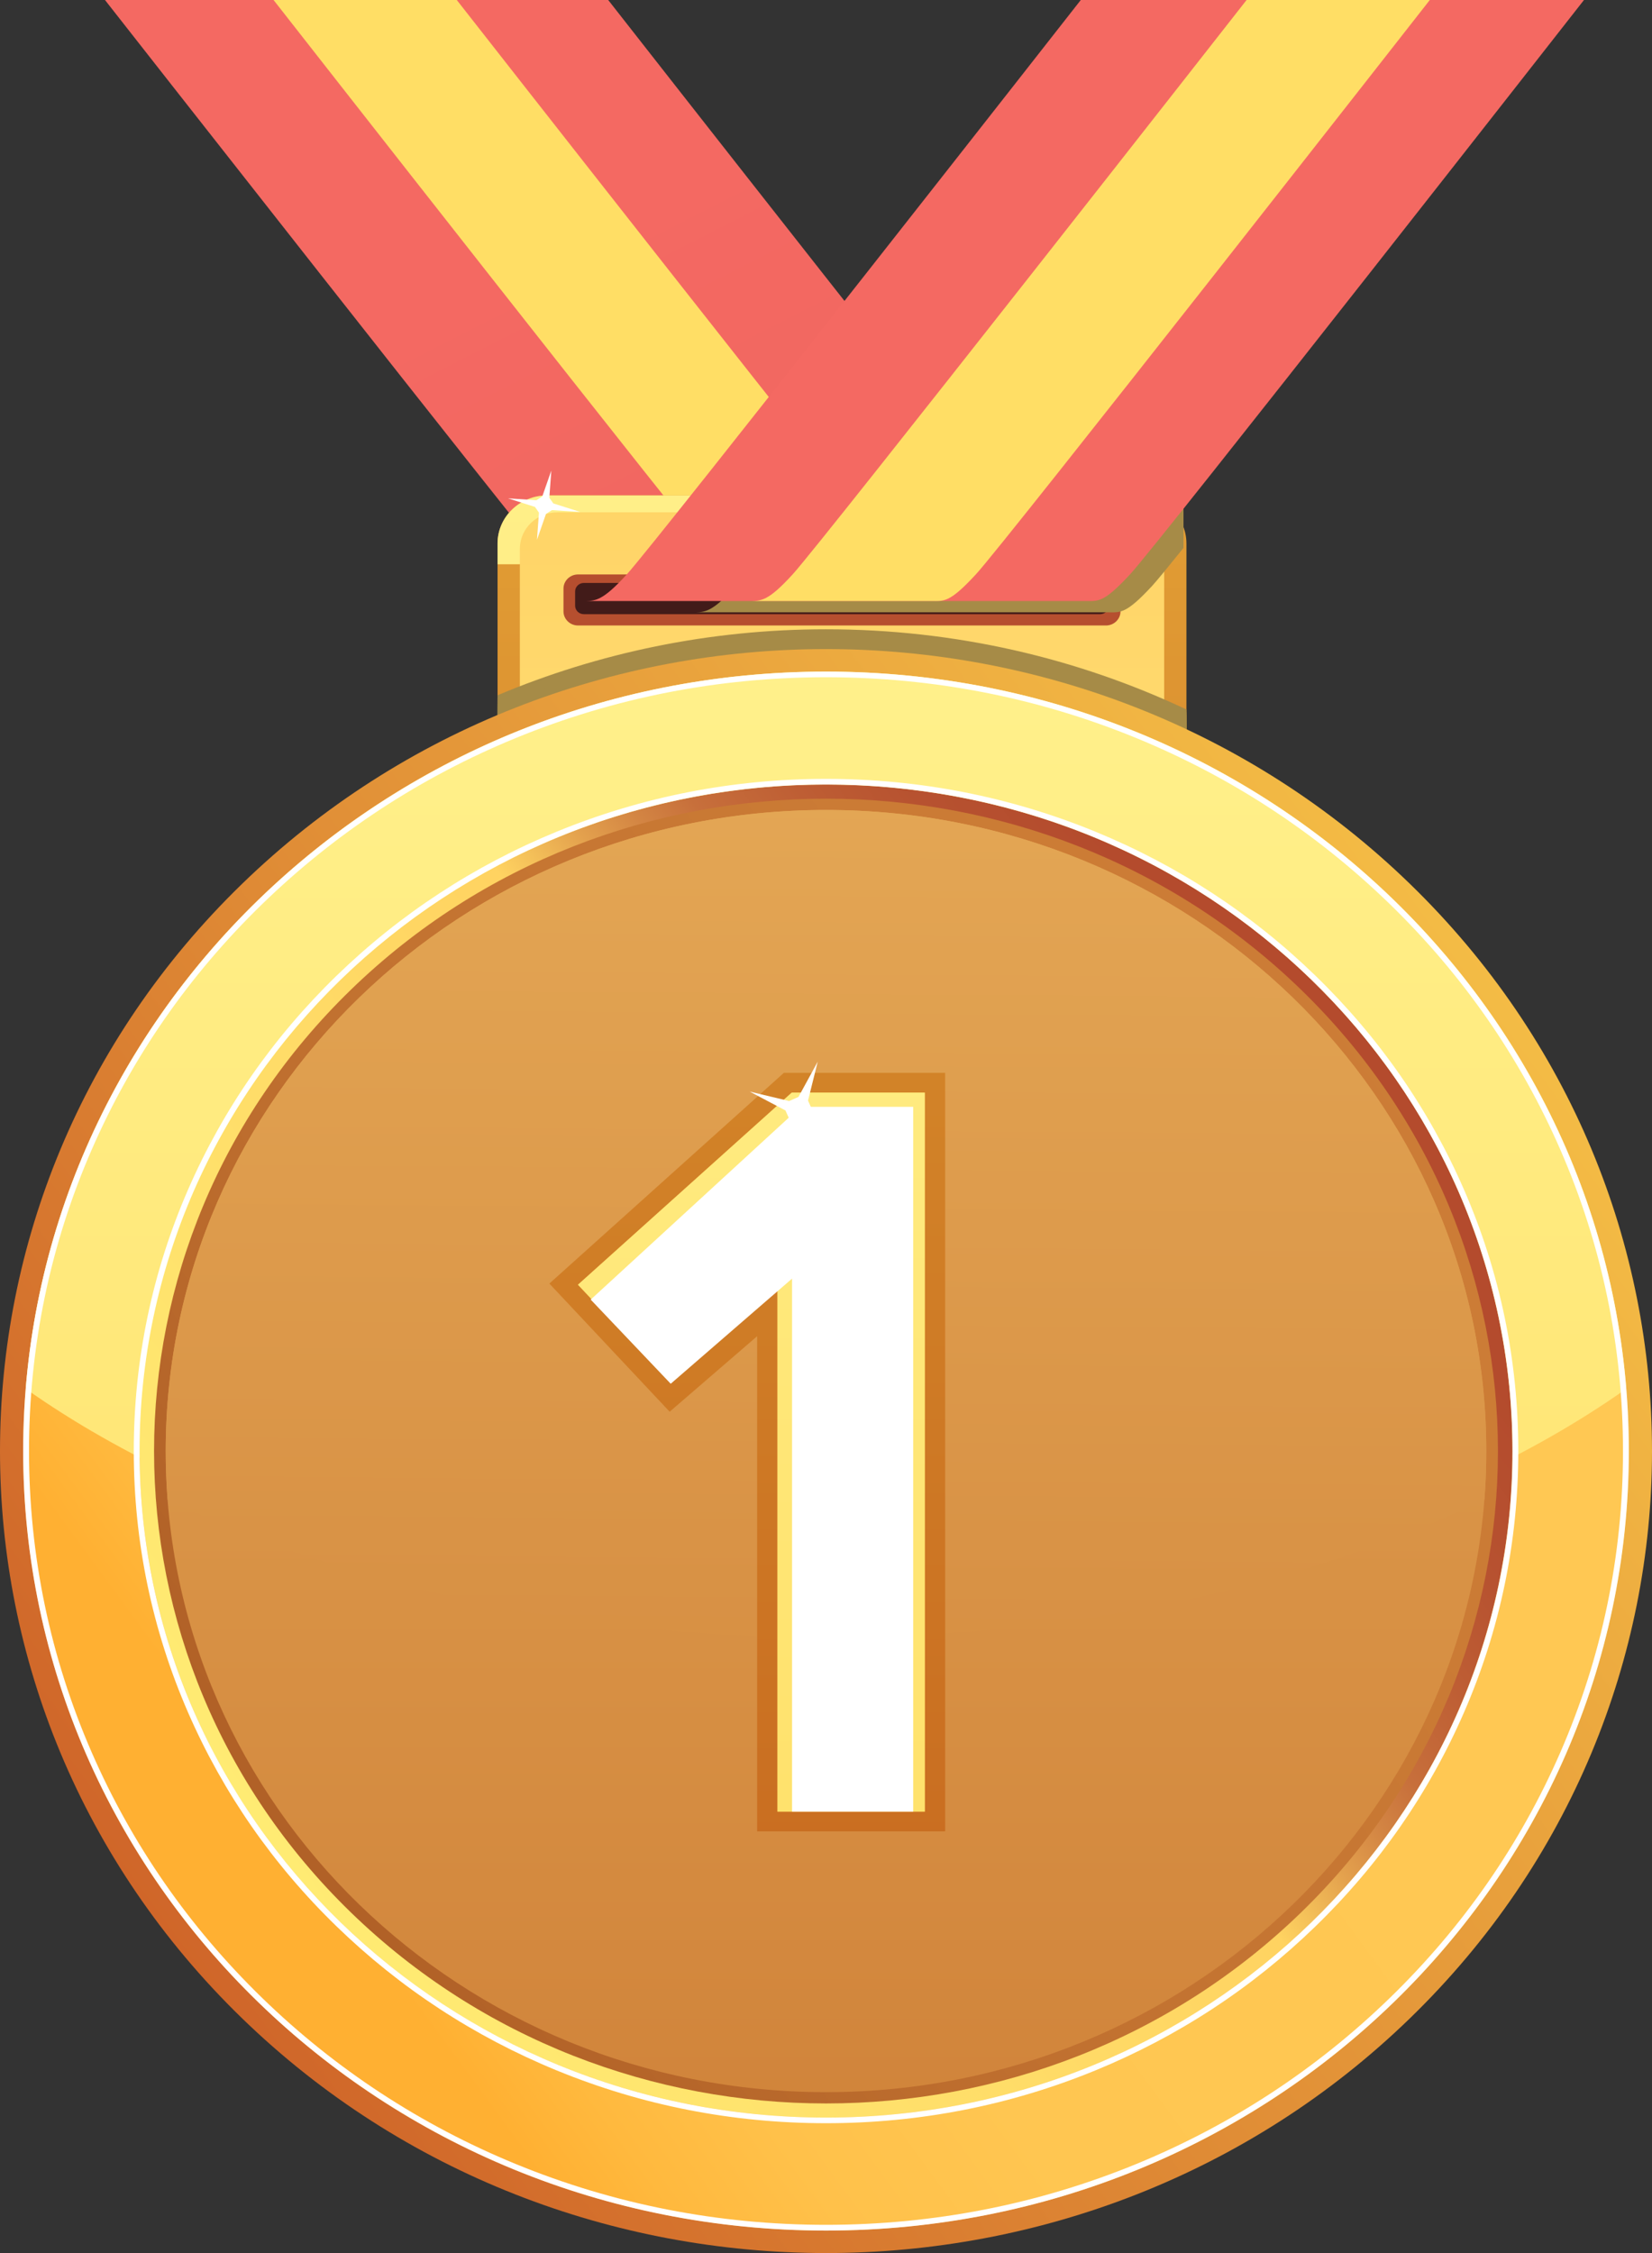
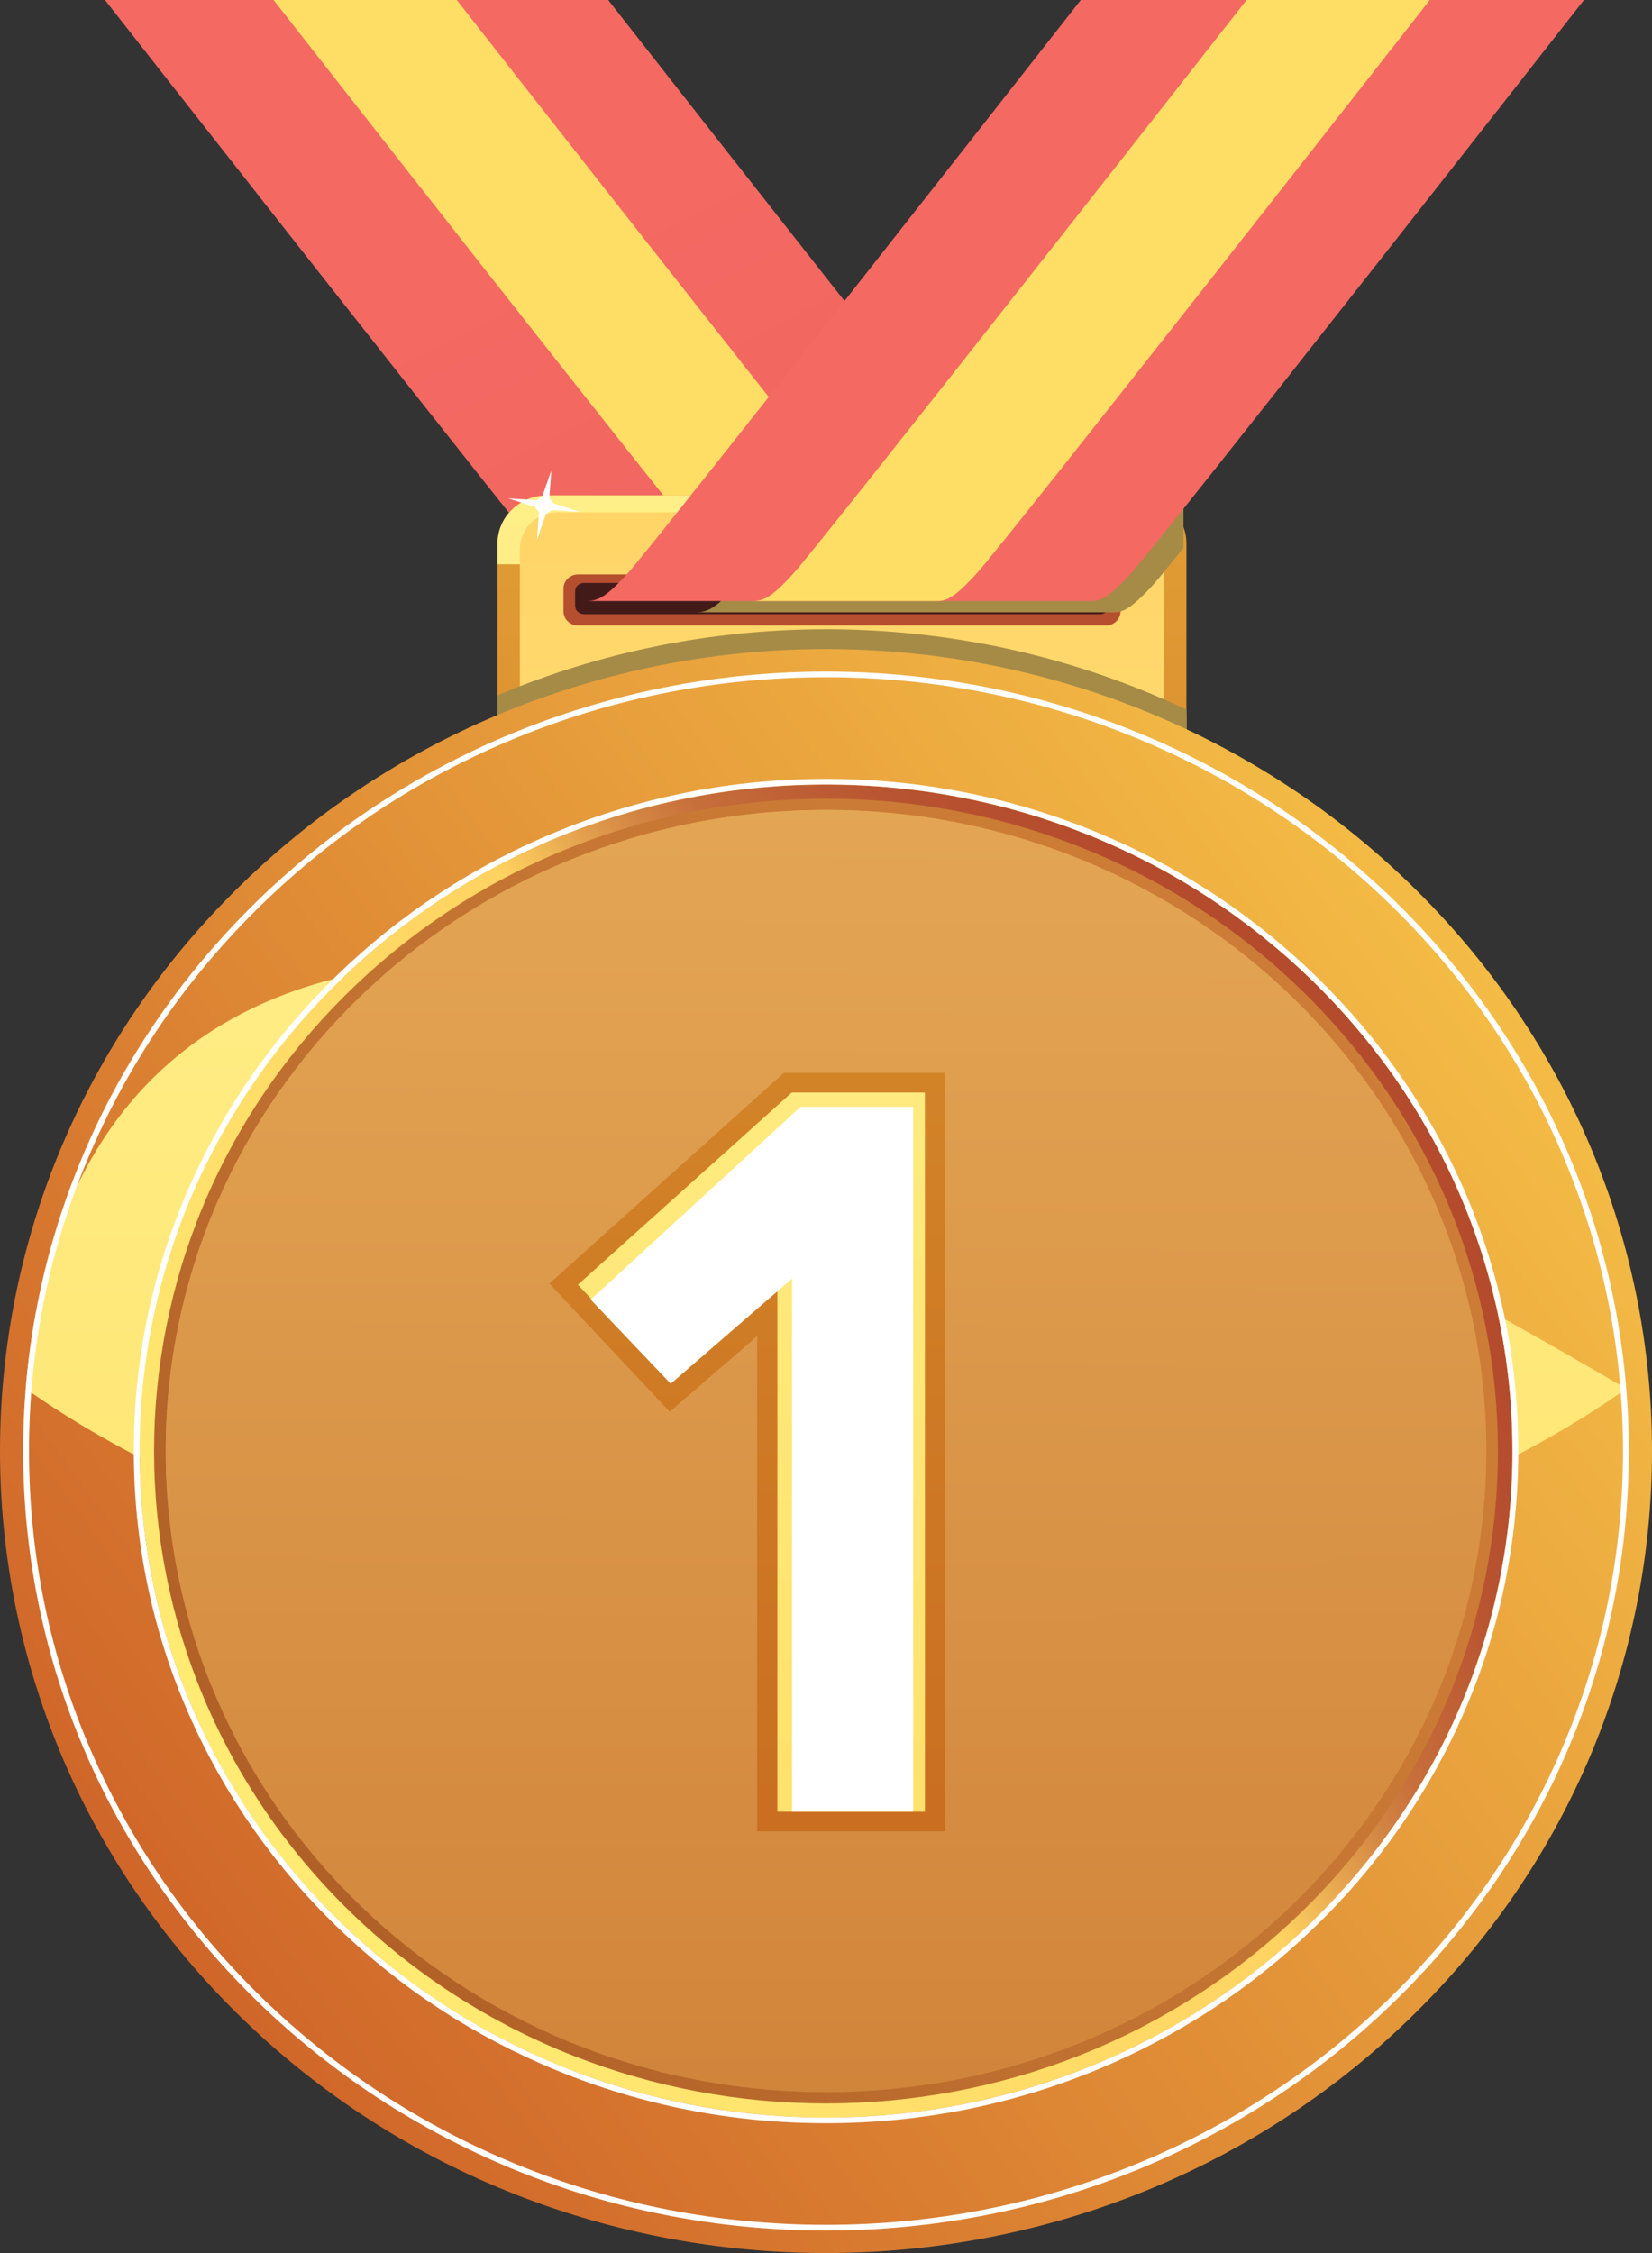
<svg xmlns="http://www.w3.org/2000/svg" width="44" height="60" viewBox="0 0 44 60" fill="none">
  <rect x="0" y="0" width="44" height="60" fill="#333333" stroke="none" />
  <g id="Vector">
    <path d="M2.796 0C2.796 0 14.106 14.425 14.881 15.29C15.655 16.155 15.733 16.005 16.081 16.005H29.484C29.136 16.005 28.965 16.037 28.284 15.29C27.501 14.432 16.199 0 16.199 0H2.796Z" fill="url(#paint0_linear_1548_1357)" />
    <path d="M7.286 0C7.286 0 18.584 14.437 19.371 15.29C20.088 16.067 20.223 16.005 20.572 16.005H25.451C25.103 16.005 24.933 16.037 24.251 15.29C23.468 14.432 12.166 0 12.166 0H7.286Z" fill="#FFDE65" />
    <path d="M16.286 16.005H16.17C16.211 16.005 16.249 16.005 16.286 16.005Z" fill="#A68B47" />
    <path d="M14.569 13.193H30.283C31.01 13.193 31.6 13.766 31.6 14.472V19.947C31.6 20.652 31.01 21.226 30.283 21.226H14.569C13.843 21.226 13.252 20.652 13.252 19.947V14.472C13.252 13.766 13.842 13.193 14.569 13.193Z" fill="url(#paint1_linear_1548_1357)" />
    <path d="M27.958 13.193H14.569C13.845 13.193 13.252 13.768 13.252 14.472V15.027H29.276V14.472C29.276 13.768 28.683 13.193 27.958 13.193Z" fill="url(#paint2_linear_1548_1357)" />
    <path d="M30.007 13.644H14.846C14.294 13.644 13.846 14.079 13.846 14.615V20.02C13.846 20.556 14.294 20.991 14.846 20.991H30.007C30.559 20.991 31.007 20.556 31.007 20.02V14.615C31.007 14.079 30.559 13.644 30.007 13.644Z" fill="url(#paint3_linear_1548_1357)" />
    <path d="M29.457 15.298H15.395C15.182 15.298 15.008 15.467 15.008 15.674V16.281C15.008 16.488 15.182 16.657 15.395 16.657H29.457C29.671 16.657 29.844 16.488 29.844 16.281V15.674C29.844 15.467 29.671 15.298 29.457 15.298Z" fill="url(#paint4_linear_1548_1357)" />
    <path d="M29.301 15.524H15.55C15.422 15.524 15.318 15.625 15.318 15.75V16.13C15.318 16.255 15.422 16.356 15.55 16.356H29.301C29.429 16.356 29.534 16.255 29.534 16.13V15.75C29.534 15.625 29.429 15.524 29.301 15.524Z" fill="#421B19" />
    <path d="M31.6 18.894C28.699 17.526 25.442 16.758 22 16.758C18.891 16.758 15.934 17.386 13.252 18.515V21.301H31.6V18.894Z" fill="#A68B47" />
    <path d="M31.6 18.97C28.699 17.602 25.442 16.834 22 16.834C18.891 16.834 15.934 17.462 13.252 18.591V21.377H31.6V18.97Z" fill="#A68B47" />
    <path d="M31.6 19.045C28.699 17.677 25.442 16.909 22 16.909C18.891 16.909 15.934 17.537 13.252 18.666V21.452H31.6V19.045Z" fill="#A68B47" />
    <path d="M31.6 19.12C28.699 17.752 25.442 16.984 22 16.984C18.891 16.984 15.934 17.612 13.252 18.741V21.527H31.6V19.12Z" fill="#A68B47" />
    <path d="M31.6 19.196C28.699 17.828 25.442 17.06 22 17.06C18.891 17.06 15.934 17.687 13.252 18.816V21.602H31.6V19.196Z" fill="#A68B47" />
    <path d="M31.6 19.27C28.699 17.902 25.442 17.134 22 17.134C18.891 17.134 15.934 17.762 13.252 18.891V21.677H31.6V19.27Z" fill="#A68B47" />
    <path d="M31.6 19.347C28.699 17.979 25.442 17.21 22 17.21C18.891 17.21 15.934 17.838 13.252 18.967V21.753H31.6V19.347Z" fill="#A68B47" />
    <path d="M31.6 19.421C28.699 18.053 25.442 17.285 22 17.285C18.891 17.285 15.934 17.913 13.252 19.041V21.828H31.6V19.421Z" fill="#A68B47" />
    <path d="M31.522 13.494H21.317C20.418 14.623 19.783 15.41 19.619 15.591C19.016 16.251 18.813 16.303 18.533 16.306H29.496C29.845 16.306 29.98 16.368 30.697 15.591C30.802 15.477 31.094 15.121 31.522 14.59V13.494Z" fill="#A68B47" />
    <path d="M42.188 0C42.188 0 30.89 14.437 30.103 15.29C29.386 16.067 29.251 16.005 28.902 16.005H15.5C15.848 16.005 16.018 16.037 16.7 15.29C17.483 14.432 28.786 0 28.786 0H42.188Z" fill="url(#paint5_linear_1548_1357)" />
    <path d="M38.082 0C38.082 0 26.784 14.437 25.997 15.29C25.28 16.067 25.145 16.005 24.796 16.005H19.916C20.265 16.005 20.435 16.037 21.117 15.29C21.899 14.432 33.202 0 33.202 0H38.082Z" fill="#FFDE65" />
    <path d="M37.556 53.745C46.148 45.404 46.148 31.881 37.556 23.541C28.965 15.2 15.035 15.2 6.444 23.541C-2.148 31.881 -2.148 45.404 6.444 53.745C15.035 62.085 28.965 62.085 37.556 53.745Z" fill="url(#paint6_linear_1548_1357)" />
-     <path d="M37.12 53.321C45.47 45.214 45.47 32.071 37.12 23.964C28.769 15.858 15.23 15.858 6.88 23.964C-1.471 32.071 -1.471 45.214 6.88 53.321C15.23 61.427 28.769 61.427 37.12 53.321Z" fill="url(#paint7_linear_1548_1357)" />
-     <path d="M22 42.855C30.572 42.855 38.234 40.571 43.315 36.983C42.444 26.295 33.234 17.885 22 17.885C10.766 17.885 1.556 26.295 0.685 36.983C5.766 40.571 13.428 42.855 22 42.855Z" fill="url(#paint8_linear_1548_1357)" />
+     <path d="M22 42.855C30.572 42.855 38.234 40.571 43.315 36.983C10.766 17.885 1.556 26.295 0.685 36.983C5.766 40.571 13.428 42.855 22 42.855Z" fill="url(#paint8_linear_1548_1357)" />
    <path d="M34.928 51.194C42.068 44.262 42.068 33.023 34.928 26.092C27.788 19.16 16.211 19.16 9.071 26.092C1.931 33.023 1.931 44.262 9.071 51.194C16.211 58.125 27.788 58.125 34.928 51.194Z" fill="url(#paint9_linear_1548_1357)" />
    <path d="M22.001 20.892C32.098 20.892 40.285 28.839 40.285 38.642C40.285 48.445 32.098 56.392 22.001 56.392C11.903 56.392 3.717 48.445 3.717 38.642C3.717 28.839 11.903 20.892 22.001 20.892ZM22.001 20.742C19.512 20.742 17.097 21.216 14.824 22.149C12.628 23.051 10.656 24.341 8.963 25.985C7.27 27.629 5.941 29.543 5.011 31.675C4.05 33.881 3.563 36.225 3.563 38.642C3.563 41.058 4.05 43.403 5.011 45.609C5.941 47.741 7.27 49.656 8.963 51.299C10.657 52.943 12.628 54.233 14.824 55.135C17.097 56.068 19.512 56.542 22.001 56.542C24.49 56.542 26.905 56.068 29.178 55.135C31.373 54.233 33.345 52.943 35.038 51.299C36.732 49.655 38.061 47.741 38.99 45.609C39.952 43.403 40.439 41.058 40.439 38.642C40.439 36.225 39.952 33.881 38.99 31.675C38.061 29.543 36.732 27.629 35.038 25.985C33.345 24.341 31.373 23.051 29.178 22.149C26.905 21.216 24.49 20.742 22.001 20.742Z" fill="white" />
    <path d="M34.655 50.928C41.644 44.143 41.644 33.142 34.655 26.358C27.666 19.573 16.334 19.573 9.345 26.358C2.356 33.142 2.356 44.143 9.345 50.928C16.334 57.712 27.666 57.712 34.655 50.928Z" fill="url(#paint10_linear_1548_1357)" />
    <path d="M22 55.715C31.712 55.715 39.586 48.072 39.586 38.642C39.586 29.213 31.712 21.57 22 21.57C12.287 21.57 4.413 29.213 4.413 38.642C4.413 48.072 12.287 55.715 22 55.715Z" fill="url(#paint11_linear_1548_1357)" />
    <path d="M22 18.035C24.866 18.035 27.645 18.58 30.263 19.654C32.79 20.692 35.061 22.178 37.01 24.07C38.959 25.962 40.49 28.166 41.56 30.62C42.666 33.161 43.227 35.86 43.227 38.641C43.227 41.423 42.666 44.122 41.56 46.663C40.491 49.117 38.96 51.321 37.01 53.213C35.061 55.105 32.79 56.591 30.263 57.629C27.645 58.703 24.866 59.248 22 59.248C19.135 59.248 16.355 58.703 13.738 57.629C11.21 56.591 8.94 55.105 6.99 53.213C5.041 51.321 3.51 49.117 2.441 46.663C1.334 44.122 0.773 41.423 0.773 38.641C0.773 35.86 1.334 33.161 2.441 30.62C3.51 28.166 5.04 25.962 6.99 24.07C8.94 22.178 11.21 20.692 13.738 19.654C16.355 18.58 19.135 18.035 22 18.035ZM22 17.885C10.191 17.885 0.617 27.179 0.617 38.643C0.617 50.108 10.191 59.401 22 59.401C33.81 59.401 43.383 50.108 43.383 38.643C43.383 27.179 33.809 17.885 22 17.885Z" fill="white" />
    <path d="M39.537 39.935C39.571 39.508 39.587 39.078 39.587 38.643C39.587 29.215 31.714 21.57 22.001 21.57C12.288 21.57 4.414 29.214 4.414 38.642C4.414 39.077 4.432 39.508 4.464 39.934C9.24 42.228 15.345 43.606 22.001 43.606C28.656 43.606 34.761 42.229 39.537 39.934V39.935Z" fill="url(#paint12_linear_1548_1357)" />
    <path d="M20.166 48.771V35.584L17.836 37.595L14.632 34.182L20.877 28.571H25.174V48.771H20.166Z" fill="url(#paint13_linear_1548_1357)" />
    <path d="M24.632 48.245H20.708V33.675L17.619 36.572L15.394 34.213L21.088 29.097H24.631V48.244L24.632 48.245Z" fill="url(#paint14_linear_1548_1357)" />
    <path d="M24.632 48.245H20.708V33.675L17.619 36.572L15.394 34.213L21.088 29.097H24.631V48.244L24.632 48.245Z" fill="url(#paint15_linear_1548_1357)" />
    <path d="M24.323 48.245H21.096V34.05L17.864 36.85L15.733 34.609L21.323 29.475H24.323V48.246V48.245Z" fill="white" />
-     <path d="M21.018 29.321L19.967 29.069L20.92 29.572L21.03 29.817L20.771 30.853L21.284 29.912L21.532 29.803L22.584 30.056L21.63 29.553L21.521 29.309L21.78 28.272L21.267 29.212L21.018 29.321Z" fill="white" />
    <path d="M14.355 13.652L14.302 14.375L14.542 13.686L14.7 13.585L15.455 13.634L14.737 13.406L14.631 13.255L14.684 12.531L14.444 13.219L14.287 13.321L13.531 13.271L14.249 13.5L14.355 13.652Z" fill="white" />
  </g>
  <defs>
    <linearGradient id="paint0_linear_1548_1357" x1="25.692" y1="65.255" x2="-20.541" y2="-25.538" gradientUnits="userSpaceOnUse">
      <stop stop-color="#FF963B" />
      <stop offset="0.05" stop-color="#ED7C42" />
      <stop offset="0.15" stop-color="#C84652" />
      <stop offset="0.2" stop-color="#D55056" />
      <stop offset="0.31" stop-color="#E65E5D" />
      <stop offset="0.43" stop-color="#F06660" />
      <stop offset="0.57" stop-color="#F46962" />
    </linearGradient>
    <linearGradient id="paint1_linear_1548_1357" x1="22" y1="-13.934" x2="22" y2="61.081" gradientUnits="userSpaceOnUse">
      <stop stop-color="#F4CA43" />
      <stop offset="1" stop-color="#C04F1B" />
    </linearGradient>
    <linearGradient id="paint2_linear_1548_1357" x1="22.001" y1="-13.911" x2="22.001" y2="61.081" gradientUnits="userSpaceOnUse">
      <stop offset="0.02" stop-color="#FFF89B" />
      <stop offset="0.98" stop-color="#FFDE65" />
    </linearGradient>
    <linearGradient id="paint3_linear_1548_1357" x1="21.999" y1="-22.536" x2="21.999" y2="77.503" gradientUnits="userSpaceOnUse">
      <stop stop-color="#FFB032" />
      <stop offset="0.08" stop-color="#FFB940" />
      <stop offset="0.3" stop-color="#FFD061" />
      <stop offset="0.52" stop-color="#FFE078" />
      <stop offset="0.71" stop-color="#FFEA87" />
      <stop offset="0.88" stop-color="#FFEE8C" />
    </linearGradient>
    <linearGradient id="paint4_linear_1548_1357" x1="22" y1="-2.012" x2="22" y2="86.627" gradientUnits="userSpaceOnUse">
      <stop stop-color="#B34A2D" />
      <stop offset="0.17" stop-color="#B44C2E" />
      <stop offset="0.29" stop-color="#B95631" />
      <stop offset="0.4" stop-color="#C26637" />
      <stop offset="0.5" stop-color="#CE7C40" />
      <stop offset="0.59" stop-color="#DE994B" />
      <stop offset="0.68" stop-color="#F2BC58" />
      <stop offset="0.73" stop-color="#FFD361" />
      <stop offset="0.82" stop-color="#FFD764" />
      <stop offset="0.92" stop-color="#FFE36D" />
      <stop offset="0.98" stop-color="#FFEF76" />
    </linearGradient>
    <linearGradient id="paint5_linear_1548_1357" x1="21.999" y1="66.255" x2="21.999" y2="-11.673" gradientUnits="userSpaceOnUse">
      <stop offset="0.06" stop-color="#FF963B" />
      <stop offset="0.07" stop-color="#E97644" />
      <stop offset="0.1" stop-color="#C84652" />
      <stop offset="0.11" stop-color="#D55056" />
      <stop offset="0.14" stop-color="#E65E5D" />
      <stop offset="0.17" stop-color="#F06660" />
      <stop offset="0.2" stop-color="#F46962" />
    </linearGradient>
    <linearGradient id="paint6_linear_1548_1357" x1="40.077" y1="5.35" x2="-10.512" y2="42.449" gradientUnits="userSpaceOnUse">
      <stop stop-color="#FED44D" />
      <stop offset="1" stop-color="#CA5925" />
    </linearGradient>
    <linearGradient id="paint7_linear_1548_1357" x1="38.007" y1="8.173" x2="-1.126" y2="36.87" gradientUnits="userSpaceOnUse">
      <stop offset="0.49" stop-color="#FFC853" />
      <stop offset="0.77" stop-color="#FFC651" />
      <stop offset="0.88" stop-color="#FFC14A" />
      <stop offset="0.95" stop-color="#FFB93E" />
      <stop offset="1" stop-color="#FFB032" />
    </linearGradient>
    <linearGradient id="paint8_linear_1548_1357" x1="22" y1="-0.869" x2="22" y2="59.998" gradientUnits="userSpaceOnUse">
      <stop offset="0.02" stop-color="#FFF89B" />
      <stop offset="0.98" stop-color="#FFDE65" />
    </linearGradient>
    <linearGradient id="paint9_linear_1548_1357" x1="34.788" y1="12.562" x2="-4.164" y2="41.127" gradientUnits="userSpaceOnUse">
      <stop stop-color="#B34A2D" />
      <stop offset="0.21" stop-color="#B44B2D" />
      <stop offset="0.28" stop-color="#B75230" />
      <stop offset="0.33" stop-color="#BE5E34" />
      <stop offset="0.38" stop-color="#C76F3B" />
      <stop offset="0.41" stop-color="#D38543" />
      <stop offset="0.44" stop-color="#E3A04D" />
      <stop offset="0.47" stop-color="#F4C059" />
      <stop offset="0.49" stop-color="#FFD361" />
      <stop offset="0.98" stop-color="#FFEF76" />
    </linearGradient>
    <linearGradient id="paint10_linear_1548_1357" x1="36.831" y1="9.776" x2="-2.12" y2="38.34" gradientUnits="userSpaceOnUse">
      <stop stop-color="#CE7F37" />
      <stop offset="0.38" stop-color="#CB7B35" />
      <stop offset="0.68" stop-color="#C17130" />
      <stop offset="0.96" stop-color="#B16127" />
      <stop offset="1" stop-color="#AF5E26" />
    </linearGradient>
    <linearGradient id="paint11_linear_1548_1357" x1="22" y1="61.524" x2="22" y2="-8.985" gradientUnits="userSpaceOnUse">
      <stop stop-color="#CE7F37" />
      <stop offset="1" stop-color="#F3C36A" />
    </linearGradient>
    <linearGradient id="paint12_linear_1548_1357" x1="-5.521" y1="61.525" x2="-5.008" y2="-8.984" gradientUnits="userSpaceOnUse">
      <stop stop-color="#CE7F37" />
      <stop offset="1" stop-color="#F3C36A" />
    </linearGradient>
    <linearGradient id="paint13_linear_1548_1357" x1="22" y1="-37.634" x2="22" y2="82.096" gradientUnits="userSpaceOnUse">
      <stop stop-color="#EFC73E" />
      <stop offset="1" stop-color="#BB4C16" />
    </linearGradient>
    <linearGradient id="paint14_linear_1548_1357" x1="22.004" y1="-0.867" x2="22.004" y2="57.157" gradientUnits="userSpaceOnUse">
      <stop offset="0.49" stop-color="#FFC853" />
      <stop offset="0.77" stop-color="#FFC651" />
      <stop offset="0.88" stop-color="#FFC14A" />
      <stop offset="0.95" stop-color="#FFB93E" />
      <stop offset="1" stop-color="#FFB032" />
    </linearGradient>
    <linearGradient id="paint15_linear_1548_1357" x1="22.004" y1="-0.867" x2="22.004" y2="57.157" gradientUnits="userSpaceOnUse">
      <stop offset="0.02" stop-color="#FFF89B" />
      <stop offset="0.98" stop-color="#FFDE65" />
    </linearGradient>
  </defs>
</svg>